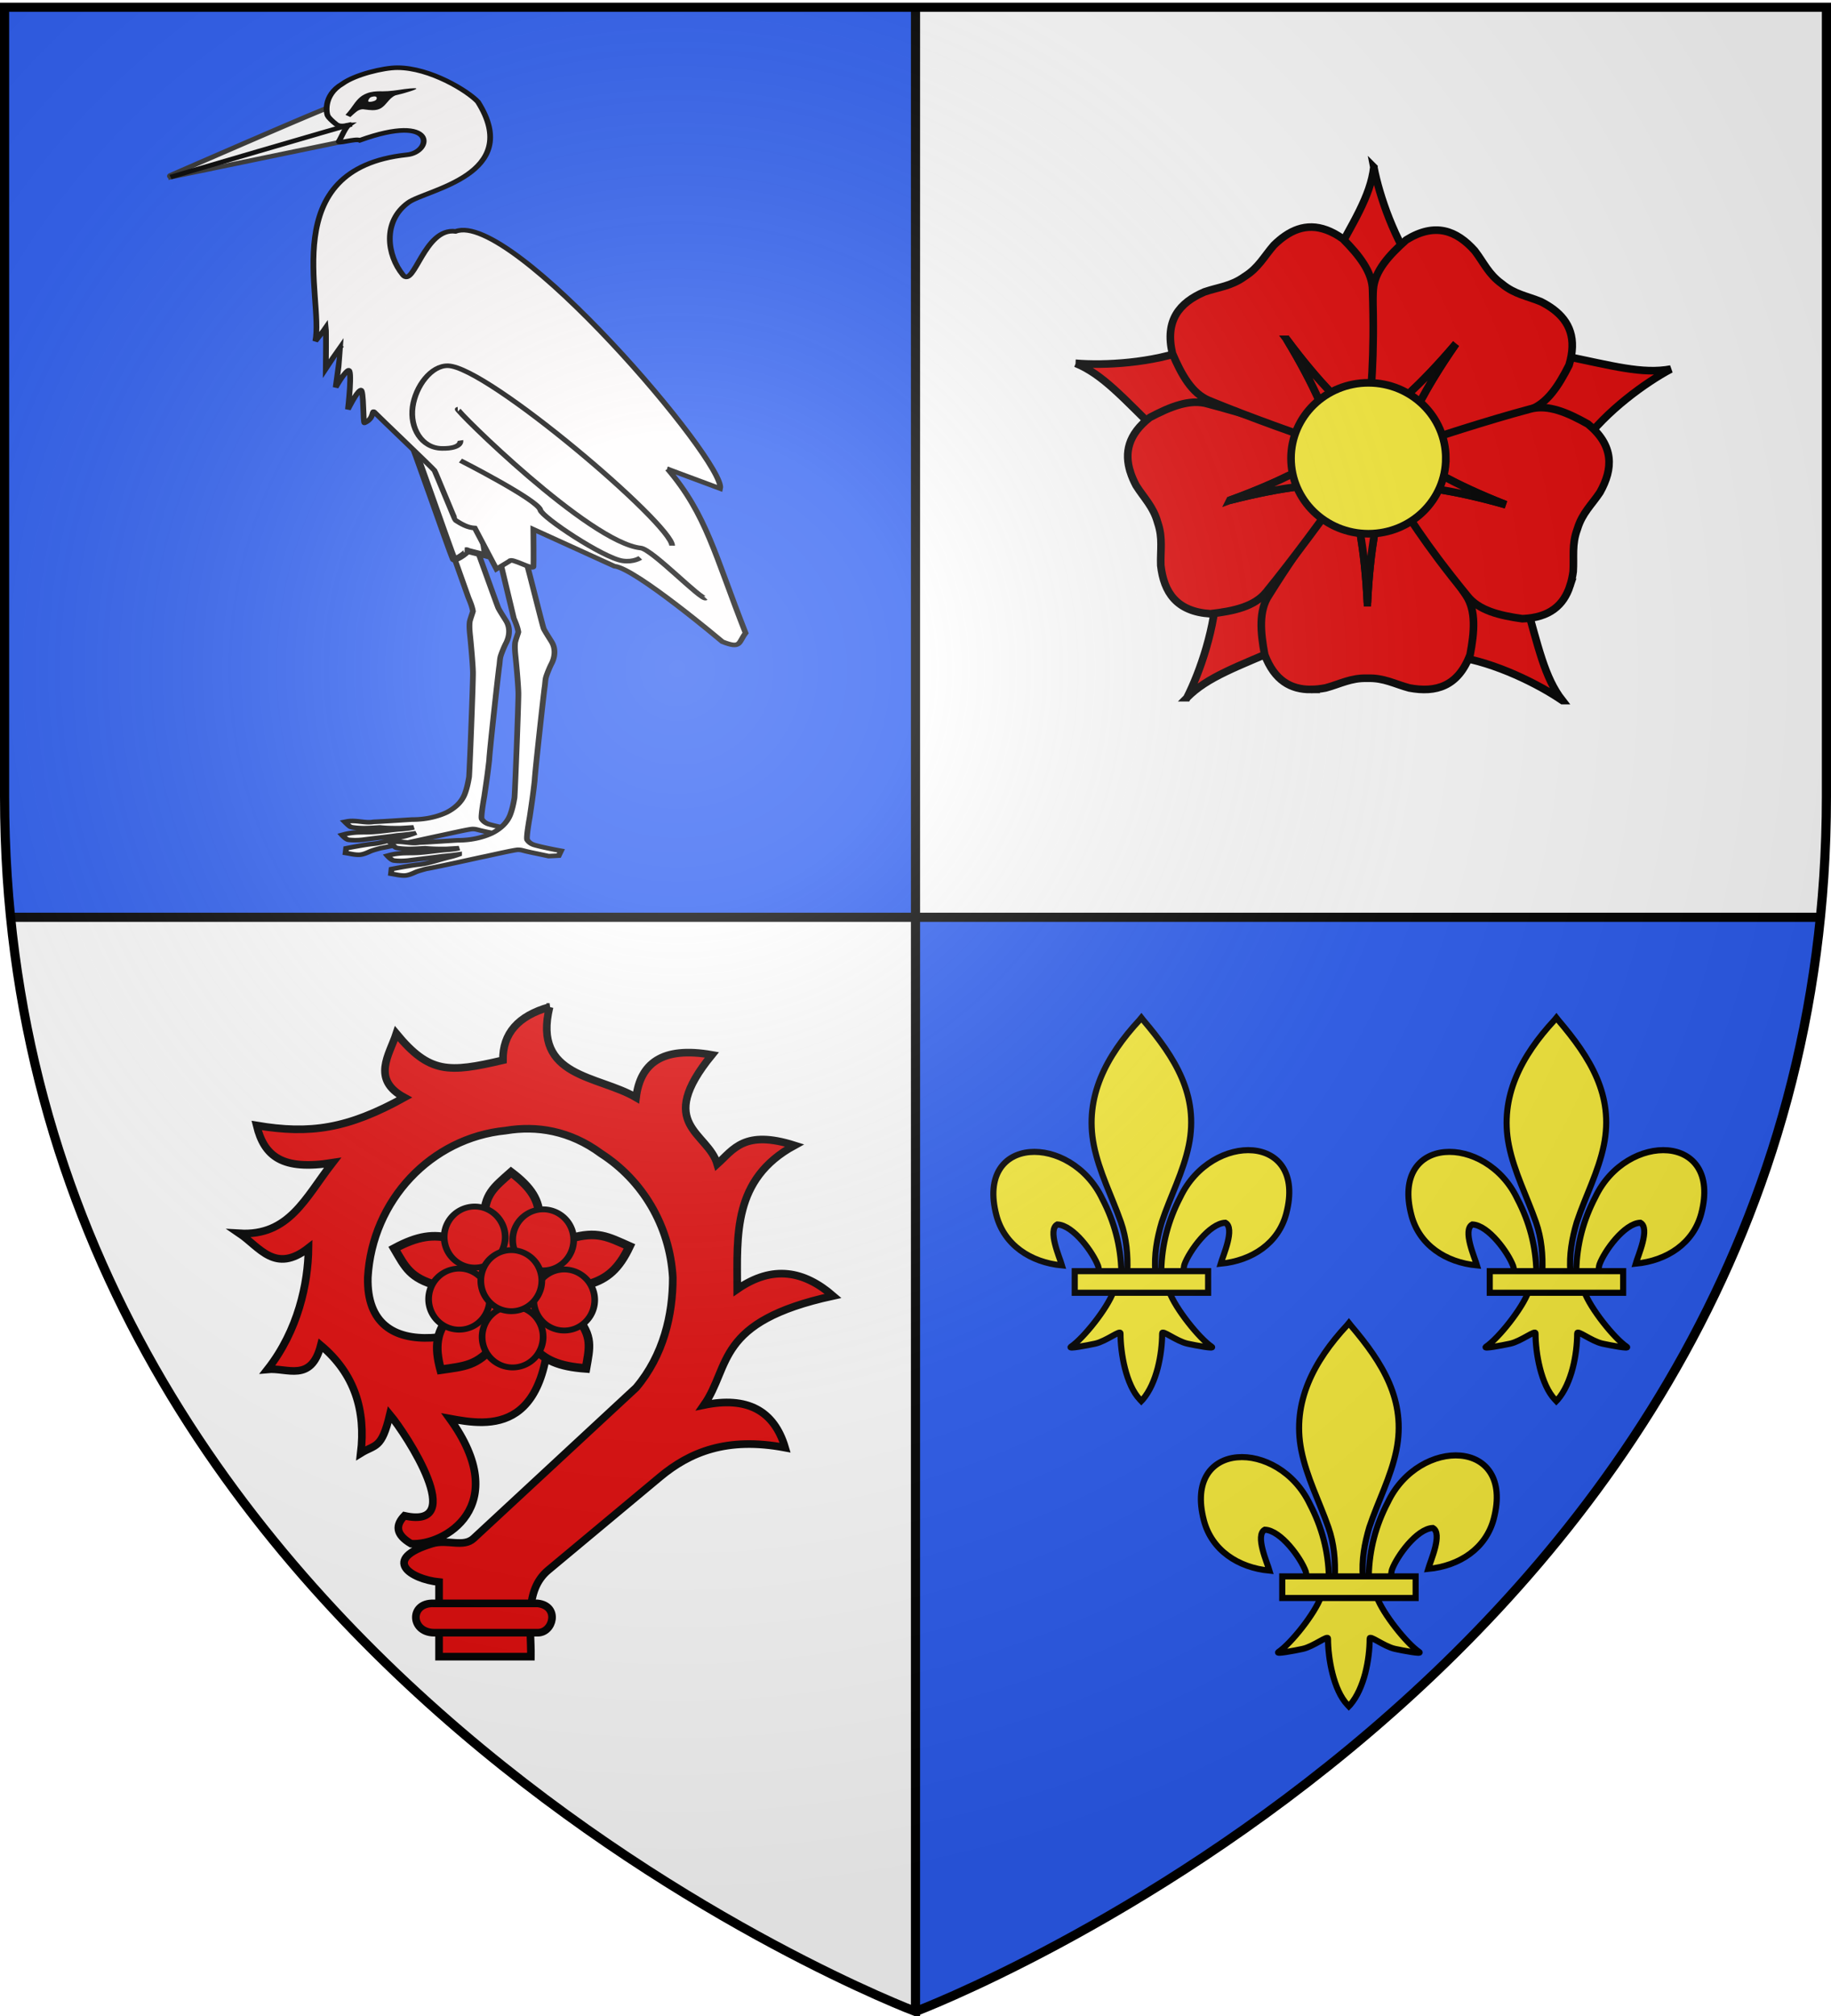
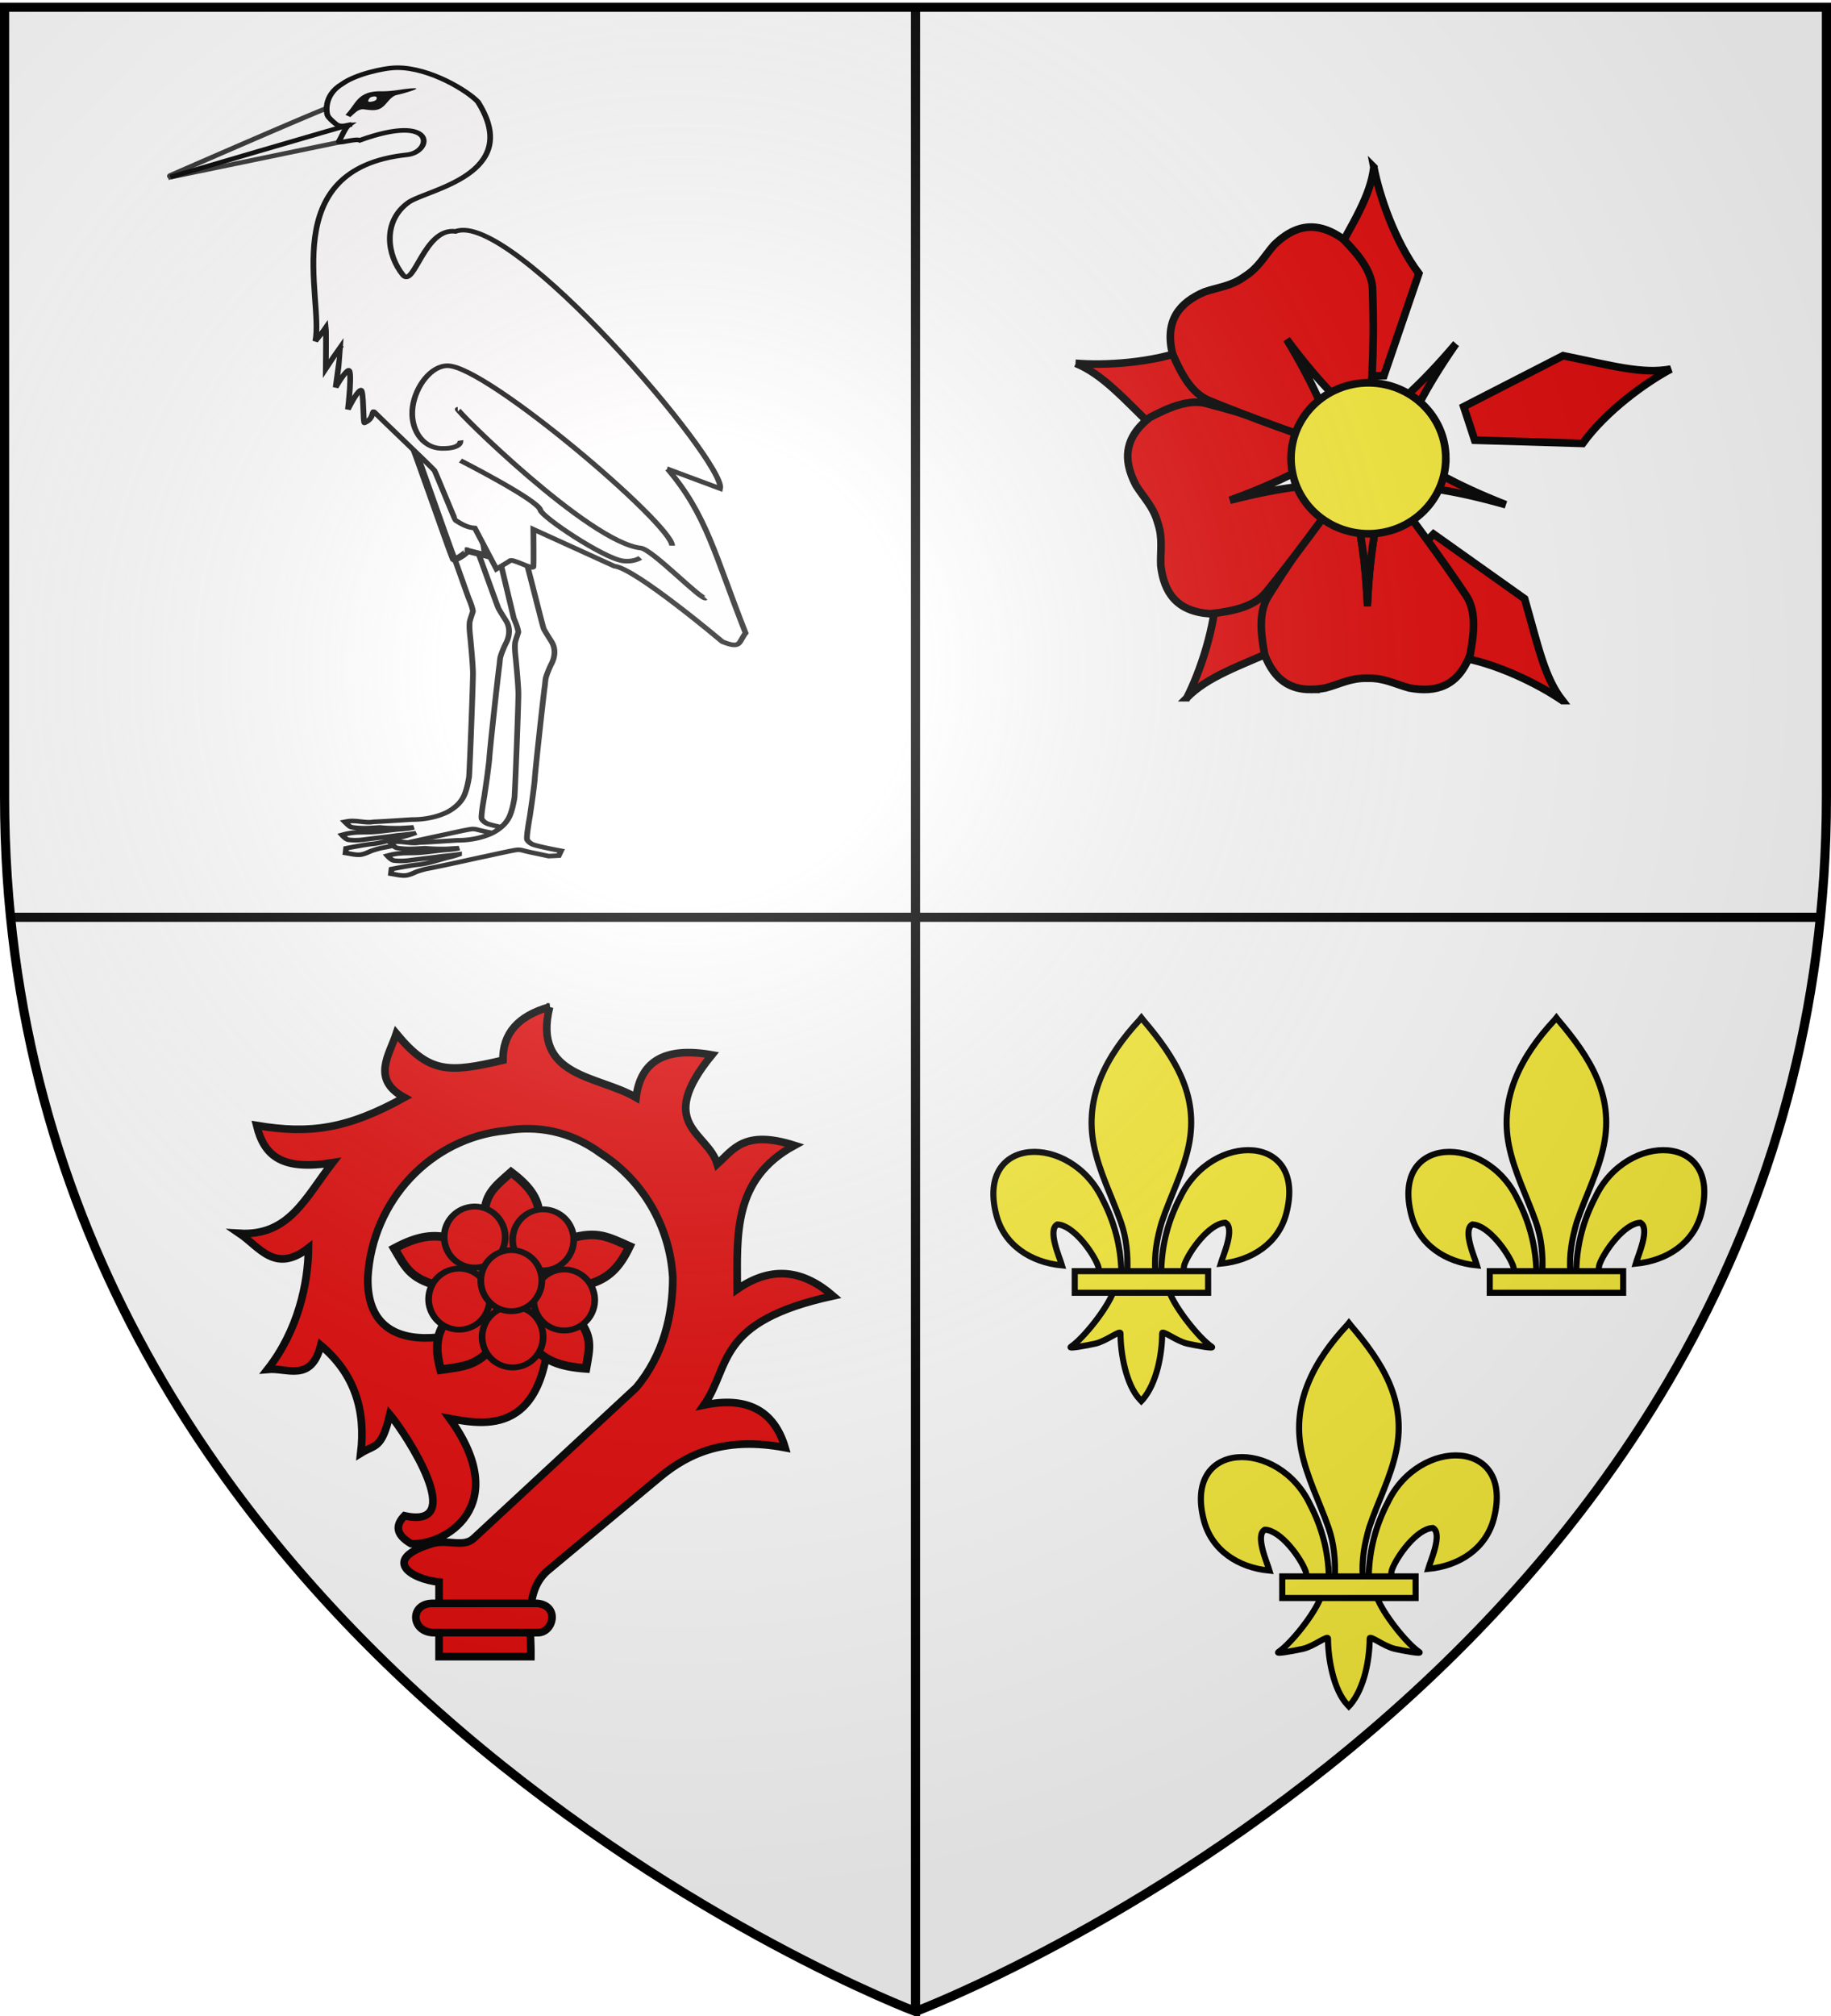
<svg xmlns="http://www.w3.org/2000/svg" xmlns:xlink="http://www.w3.org/1999/xlink" height="660.518" width="600" version="1.0">
  <defs>
    <radialGradient xlink:href="#a" id="b" gradientUnits="userSpaceOnUse" gradientTransform="matrix(1.353 0 0 1.349 -77.63 -85.747)" cx="221.445" cy="226.331" fx="221.445" fy="226.331" r="300" />
    <linearGradient id="a">
      <stop style="stop-color:white;stop-opacity:.314" offset="0" />
      <stop offset=".19" style="stop-color:white;stop-opacity:.251" />
      <stop style="stop-color:#6b6b6b;stop-opacity:.125" offset=".6" />
      <stop style="stop-color:black;stop-opacity:.125" offset="1" />
    </linearGradient>
  </defs>
  <g style="display:inline">
    <path style="fill:#fff;fill-opacity:1;fill-rule:evenodd" d="M3.437 300.958C29.031 557.478 300 659.458 300 659.458v-358.5H3.437z" transform="translate(0 -.44)" />
-     <path style="fill:#2b5df2;fill-opacity:1;fill-rule:evenodd" d="M1.5 2.688V261.25c0 13.48.669 26.567 1.938 39.281H300V2.687H1.5z" />
    <path d="M598.5 3.127v258.562c0 13.48-.669 26.567-1.938 39.282H300V3.127h298.5z" style="fill:#fff;fill-opacity:1;fill-rule:evenodd" transform="translate(0 -.44)" />
-     <path d="M596.563 300.958C570.968 557.478 300 659.458 300 659.458v-358.5h296.563z" style="fill:#2b5df2;fill-opacity:1;fill-rule:evenodd" transform="translate(0 -.44)" />
    <path d="M550.015 165.84c-8.19-4.353-21.164-13.681-28.893-24.359l-35.375 1.054-3.6 10.983 32.568 16.709c16.033-3.257 25.941-6.143 35.3-4.387zM452.696 231.95c1.741-9.11 6.823-24.26 14.743-34.797l-11.45-33.487-11.557-.197-6.349 36.05c7.845 14.356 13.528 22.97 14.613 32.43zM355.004 167.729c9.241-.783 25.201.02 37.485 4.801l29.153-20.065-2.93-11.18-36.426 3.618c-11.705 11.43-18.466 19.227-27.282 22.826zM514.49 57.244c-7.639 5.26-21.899 12.472-34.938 14.407l-15.376 31.876 8.086 8.259 29.844-21.196c4.503-15.728 6.51-25.851 12.384-33.346zM391.452 58.173c4.215 8.261 9.498 23.343 9.71 36.523l29.587 19.417 9.247-6.935-17.106-32.362c-15.003-6.523-24.777-9.838-31.438-16.643z" style="fill:#e20909;fill-opacity:1;fill-rule:evenodd;stroke:#000;stroke-width:2.5;stroke-linecap:butt;stroke-linejoin:miter;stroke-miterlimit:4;stroke-dasharray:none;stroke-opacity:1" transform="matrix(1 0 0 -1 -2.504 286.755)" />
    <path d="M432.126 60.87c-6.602-.06-11.99 2.926-15.188 11.376-1.412 7.428-2.008 14.451 1.364 19.487 12.244 19.567 18.706 26.678 26.734 37.163 2.155-11.373 4.646-20.738 5.555-39.593.908 18.855 3.4 28.22 5.555 39.593 9.083-12.303 18.318-24.53 26.74-37.163 3.372-5.036 2.769-12.059 1.357-19.487-3.937-10.4-11.187-12.522-19.941-10.877-4.787 1.29-8.252 3.324-13.591 3.176h-.234c-5.339.148-8.81-1.887-13.597-3.176-1.642-.308-3.23-.484-4.754-.498z" style="fill:#e20909;fill-opacity:1;fill-rule:evenodd;stroke:#000;stroke-width:2.5;stroke-linecap:butt;stroke-linejoin:miter;stroke-miterlimit:4;stroke-dasharray:none;stroke-opacity:1" transform="matrix(1 0 0 -1 -2.504 286.755)" />
    <path d="M450.59 89.303c-.908 18.855-3.399 28.22-5.554 39.593l-.095-.12.012.24h11.104l.026-.449c-2.141-11.225-4.593-20.592-5.492-39.264zM372.908 132.109c-2.007 6.29-.745 12.319 6.384 17.87 6.68 3.54 13.214 6.184 19.022 4.45 22.31-5.923 31.011-9.998 43.398-14.573-10.23-5.417-18.442-10.561-36.189-16.995 18.283 4.698 27.966 5.083 39.469 6.38-9.073-12.31-18.029-24.743-27.613-36.519-3.816-4.708-10.704-6.205-18.218-7.05-11.098.692-15.266 6.992-16.278 15.843-.182 4.953.74 8.865-.979 13.922l-.002.01-.066.212v.002c-1.435 5.144-4.404 7.86-7.049 12.054-.779 1.477-1.416 2.942-1.88 4.394z" style="fill:#e20909;fill-opacity:1;fill-rule:evenodd;stroke:#000;stroke-width:2.5;stroke-linecap:butt;stroke-linejoin:miter;stroke-miterlimit:4;stroke-dasharray:none;stroke-opacity:1" transform="matrix(1 0 0 -1 -2.504 286.755)" />
-     <path d="M405.523 122.86c17.747 6.435 25.96 11.58 36.189 16.996-.049.018-.094.038-.143.055l.233.06 3.278-10.61-.42-.156c-11.357-1.268-21.031-1.692-39.137-6.344zM511.559 185.399c5.27-3.977 7.721-9.627 5.106-18.276-3.408-6.749-7.216-12.68-12.96-14.617-21.633-8.048-31.09-9.747-43.845-13.165 5.223 10.33 8.957 19.273 19.73 34.774-12.213-14.394-19.896-20.3-28.537-28.001.297 15.29.43 30.611 1.454 45.76.397 6.047 5.155 11.247 10.802 16.275 9.46 5.845 16.501 3.108 22.439-3.533 3.009-3.94 4.515-7.665 8.838-10.801l.008-.008.176-.134h.002c4.141-3.373 8.134-3.876 12.714-5.772 1.49-.756 2.856-1.584 4.073-2.502z" style="fill:#e20909;fill-opacity:1;fill-rule:evenodd;stroke:#000;stroke-width:2.5;stroke-linecap:butt;stroke-linejoin:miter;stroke-miterlimit:4;stroke-dasharray:none;stroke-opacity:1" transform="matrix(1 0 0 -1 -2.504 286.755)" />
    <path d="M479.59 174.115c-10.773-15.501-14.507-24.444-19.73-34.774.05.014.098.024.148.038l-.156-.183-8.802 6.769.253.37c8.54 7.594 16.192 13.526 28.287 27.78zM423.597 209.477c5.447 3.733 11.583 4.26 18.951-.968 5.316-5.378 9.728-10.874 9.74-16.934.751-23.07-.645-32.577-1.459-45.757-8.133 8.237-15.424 14.62-26.696 29.762 9.763-16.156 12.92-25.318 17.475-35.96-14.402 5.144-28.887 10.14-42.923 15.928-5.608 2.299-9.025 8.464-11.997 15.416-2.534 10.828 2.3 16.633 10.483 20.151 4.692 1.6 8.703 1.845 13.052 4.946l.009.006.183.123.001.002c4.514 2.855 6.26 6.48 9.514 10.22 1.19 1.172 2.41 2.204 3.667 3.065z" style="fill:#e20909;fill-opacity:1;fill-rule:evenodd;stroke:#000;stroke-width:2.5;stroke-linecap:butt;stroke-linejoin:miter;stroke-miterlimit:4;stroke-dasharray:none;stroke-opacity:1" transform="matrix(1 0 0 -1 -2.504 286.755)" />
-     <path d="M424.133 175.58c11.272-15.142 18.563-21.525 26.696-29.762.003.052.009.101.012.153l.123-.206-9.216-6.194-.27.358c-4.485 10.51-7.676 19.652-17.345 35.651zM516.969 94.802c-2.057-6.275-6.61-10.422-15.639-10.748-7.489 1.04-14.333 2.723-18.025 7.53-14.618 17.864-19.286 26.262-26.649 37.223 11.464-1.598 21.134-2.236 39.288-7.411-17.572 6.896-25.647 12.254-35.732 17.937 14.563 4.667 29.103 9.502 43.767 13.437 5.85 1.582 12.311-1.237 18.896-4.952 8.593-7.059 8.282-14.607 3.921-22.374-2.753-4.122-5.79-6.754-7.359-11.86l-.004-.01-.07-.209v-.002c-1.85-5.01-1.034-8.95-1.345-13.898-.233-1.654-.574-3.215-1.049-4.663z" style="fill:#e20909;fill-opacity:1;fill-rule:evenodd;stroke:#000;stroke-width:2.5;stroke-linecap:butt;stroke-linejoin:miter;stroke-miterlimit:4;stroke-dasharray:none;stroke-opacity:1" transform="matrix(1 0 0 -1 -2.504 286.755)" />
    <g style="fill:#e20909;fill-opacity:1;stroke-width:12.376;stroke-miterlimit:4;stroke-dasharray:none">
      <path d="M469.438 156.219c-4.498 93.339-16.83 139.7-27.5 196-.156-.203-.314-.391-.47-.594l.063 1.188H496.5l.125-2.22c-10.599-55.567-22.733-101.94-27.188-194.374z" style="fill:#e20909;fill-opacity:1;fill-rule:evenodd;stroke:#000;stroke-width:12.376;stroke-linecap:butt;stroke-linejoin:miter;stroke-miterlimit:4;stroke-dasharray:none;stroke-opacity:1" transform="scale(.202 -.202) rotate(71.331 2135.247 1043.632)" />
    </g>
    <path style="fill:#fcef3c;fill-opacity:1;fill-rule:evenodd;stroke:#000;stroke-width:2.5;stroke-miterlimit:4;stroke-dasharray:none;stroke-opacity:1" d="M476.28 136.613c.003 13.653-11.352 24.723-25.361 24.723-14.01 0-25.365-11.07-25.361-24.723-.004-13.653 11.352-24.723 25.36-24.723 14.01 0 25.365 11.07 25.361 24.723z" transform="matrix(1 0 0 -1 -2.504 286.755)" />
  </g>
  <g style="display:inline" transform="translate(0 -.44)">
    <path style="opacity:1;fill:#000;fill-opacity:1;stroke:none;stroke-width:3;stroke-miterlimit:4;stroke-dasharray:none;stroke-opacity:1" d="M3.349 299.458h592.626v3H3.349z" />
    <path style="opacity:1;fill:#000;fill-opacity:1;stroke:none;stroke-width:3;stroke-miterlimit:4;stroke-dasharray:none;stroke-opacity:1" d="M298.5 2.807h3v656.65h-3z" />
    <use transform="translate(-602.582 14.896)" width="744.094" height="1052.362" xlink:href="#g7489" />
    <use transform="translate(-703.296 -287.961)" width="744.094" height="1052.362" xlink:href="#g7489" />
    <use transform="translate(-1229.01 -253.675)" width="744.094" height="1052.362" xlink:href="#g7489" />
    <use transform="translate(-911.867 -239.39)" width="744.094" height="1052.362" xlink:href="#g7489" />
    <path transform="translate(0 .44)" d="M180.094 329.906c-10.355 2.89-15.395 8.732-15.281 17.438-17.808 4.172-24.06 4.432-34.938-8.719-2.261 6.924-8.343 15 2.625 20.938-18.588 10.278-30.837 12.104-48.406 9.156 2.5 10.176 8.424 14.831 24.875 12.219-8.933 11.524-14.273 24.1-30.531 23.125 6.603 4.47 11.7 13.37 22.656 4.78-.125 11.662-3.412 27.024-13.406 39.782 6.364-.606 14.27 4.452 17.437-7.875 11.112 9.322 14.767 21.372 13.094 35.344 4.815-2.982 6.824-1.24 9.531-12.656 5.528 6.616 25.799 37.836 4.781 33.156-2.93 3.053-3.006 6.103 2.188 9.156 10.659.748 33.507-12.173 12.656-41 12.787 2.354 34.527 6.043 32.719-41.063-23.312 15.434-60.273 25.201-59.563-5.156 1.431-25.32 20.739-45.73 45.156-48.125.063-.006.126-.025.188-.031 9.877-1.626 20.792-.055 31.094 7.563.03.022.063.04.094.062 13.324 8.592 22.44 23.444 23.406 40.531.035 12.146-3.037 25.486-12.031 36.125L155.218 504c-3.369 3.126-8.613.208-13.53 1.688-17.055 5.13-7.137 11.683 2.187 12.625v24.437h30.094c.126-9.894-2.292-21.694 5.687-28.344l36.625-30.531c9.734-8.111 21.893-13.195 41-9.594-3.623-12.23-12.502-16.86-26.594-13.969 8.863-12.67 3.566-27.348 42.313-35.75-9.41-8.132-19.674-10.311-31.406-2.187-.023-17.794-1.51-36.092 18.75-47.125-16.491-5.217-19.96 1.318-25.313 6.125-3.052-10.51-20.56-12.778-1.75-35.781-16.468-2.9-23.474 2.93-24.844 13.969-12.381-7.3-34.005-6.436-28.343-29.657z" style="fill:#e20909;fill-opacity:1;stroke:#000;stroke-width:2.5;stroke-miterlimit:4;stroke-dasharray:none;stroke-opacity:1" />
    <path d="M142.135 525.743h34.022c7.399.817 5.162 9.71 0 9.596h-34.022c-7.624-.145-8.017-9.886 0-9.596z" style="fill:#e20909;fill-opacity:1;stroke:#000;stroke-width:2.5;stroke-miterlimit:4;stroke-opacity:1" />
    <path style="fill:#e20909;fill-opacity:1;stroke:#000;stroke-width:2.814;stroke-miterlimit:4;stroke-dasharray:none;stroke-opacity:1" d="M797.878 414.138c-4.568-6.098-9.192-11.145-9.212-20.178-.018-8.214 3.179-10.475 8.801-15.472 6.825 5.145 9.2 9.316 9.284 14.864.132 8.862-4.5 14.737-8.873 20.786zM797.878 414.138c-8.002 1.938-14.885 4.248-24.654 1.474-8.883-2.524-10.338-5.898-14.001-12.148 7.669-4.121 12.91-4.82 18.932-3.176 9.619 2.628 14.537 8.32 19.723 13.85zM797.878 414.138c-.378 7.295-.008 13.77-6.026 21.088-5.472 6.655-9.568 6.83-17.455 7.965-2.084-7.692-1.22-12.296 2.418-16.827 5.813-7.238 13.484-9.595 21.063-12.226zM797.878 414.138c7.767 2.57 14.88 4.262 20.929 11.56 5.501 6.636 4.425 10.118 3.214 17.069-8.958-.633-13.666-2.778-17.438-7.223-6.026-7.102-6.203-14.25-6.705-21.406zM797.878 414.138c5.178-5.707 9.204-11.137 18.96-13.945 8.872-2.553 12.303-.577 19.441 2.585-3.452 7.302-7.225 10.579-13.195 12.362-9.537 2.85-17.317.789-25.206-1.002z" transform="translate(-630 6)" />
    <path style="fill:#e20909;fill-opacity:1;stroke:#000;stroke-width:2.5;stroke-miterlimit:4;stroke-dasharray:none;stroke-opacity:1;display:inline" d="M812.267 421.347a11.436 13.07 0 1 1-22.872 0 11.436 13.07 0 1 1 22.872 0z" transform="matrix(.874 0 0 .765 -515.041 104.013)" />
    <path transform="matrix(.874 0 0 .765 -531.946 116.115)" d="M812.267 421.347a11.436 13.07 0 1 1-22.872 0 11.436 13.07 0 1 1 22.872 0z" style="fill:#e20909;fill-opacity:1;stroke:#000;stroke-width:2.5;stroke-miterlimit:4;stroke-dasharray:none;stroke-opacity:1;display:inline" />
    <path style="fill:#e20909;fill-opacity:1;stroke:#000;stroke-width:2.5;stroke-miterlimit:4;stroke-dasharray:none;stroke-opacity:1;display:inline" d="M812.267 421.347a11.436 13.07 0 1 1-22.872 0 11.436 13.07 0 1 1 22.872 0z" transform="matrix(.874 0 0 .765 -521.932 84.317)" />
    <path transform="matrix(.874 0 0 .765 -544.376 83.4)" d="M812.267 421.347a11.436 13.07 0 1 1-22.872 0 11.436 13.07 0 1 1 22.872 0z" style="fill:#e20909;fill-opacity:1;stroke:#000;stroke-width:2.5;stroke-miterlimit:4;stroke-dasharray:none;stroke-opacity:1;display:inline" />
    <path style="fill:#e20909;fill-opacity:1;stroke:#000;stroke-width:2.5;stroke-miterlimit:4;stroke-dasharray:none;stroke-opacity:1;display:inline" d="M812.267 421.347a11.436 13.07 0 1 1-22.872 0 11.436 13.07 0 1 1 22.872 0z" transform="matrix(.874 0 0 .765 -549.478 103.73)" />
    <path transform="matrix(.874 0 0 .765 -532.373 97.68)" d="M812.267 421.347a11.436 13.07 0 1 1-22.872 0 11.436 13.07 0 1 1 22.872 0z" style="fill:#e20909;fill-opacity:1;stroke:#000;stroke-width:2.5;stroke-miterlimit:4;stroke-dasharray:none;stroke-opacity:1;display:inline" />
    <g style="display:inline">
      <path style="fill:#fcef3c;fill-opacity:1;fill-rule:evenodd;stroke:#000;stroke-width:2;stroke-linecap:butt;stroke-linejoin:miter;stroke-miterlimit:4;stroke-dasharray:none;stroke-opacity:1;display:inline" d="M456.534 216.607c.196-8.52 2.303-16.437 6.227-23.94 10.273-21.613 41.652-21.097 34.735 5.336-2.55 9.74-11.208 15.465-21.494 16.447.742-2.566 4.826-11.64 1.53-13.414-5.272.199-11.818 9.309-13.392 13.653-.227.624-.164 1.345-.417 1.958" transform="translate(-8 300)" />
      <path style="fill:#fcef3c;fill-opacity:1;fill-rule:evenodd;stroke:#000;stroke-width:2;stroke-linecap:butt;stroke-linejoin:miter;stroke-miterlimit:4;stroke-dasharray:none;stroke-opacity:1" d="M443.466 217.17c-.196-8.52-2.303-16.437-6.227-23.94-10.274-21.613-41.652-21.097-34.735 5.336 2.549 9.74 11.208 15.466 21.494 16.447-.742-2.566-4.826-11.64-1.53-13.414 5.272.199 11.818 9.31 13.392 13.654.227.623.164 1.344.417 1.958" transform="translate(-8 300)" />
      <path style="fill:#fcef3c;fill-opacity:1;fill-rule:nonzero;stroke:#000;stroke-width:2;stroke-linecap:butt;stroke-linejoin:miter;stroke-miterlimit:4;stroke-dasharray:none;stroke-opacity:1" d="M449.393 134.635c-10.824 11.667-18.09 25.157-14.958 40.98 1.729 8.728 5.919 16.813 8.873 25.222 1.848 5.276 2.32 10.787 2.101 16.332h9.183c-.44-5.586.523-11 2.101-16.332 2.815-8.461 7.099-16.487 8.873-25.223 3.318-16.332-4.47-28.649-14.91-40.927l-.638-.814-.625.762z" transform="translate(-8 300)" />
      <path style="fill:#fcef3c;fill-opacity:1;fill-rule:evenodd;stroke:#000;stroke-width:2;stroke-linecap:butt;stroke-linejoin:miter;stroke-miterlimit:4;stroke-dasharray:none;stroke-opacity:1" d="M440.829 223.636c-1.92 5.38-9.747 15.234-13.905 18.043-1.078.728 5.155-.42 7.945-1.031 3.66-.803 8.418-4.703 8.306-3.326-.01 6.303 1.762 16.82 6.381 21.652l.438.466.451-.466c4.617-5.386 6.358-14.856 6.381-21.652-.111-1.377 4.646 2.523 8.306 3.326 2.79.611 9.023 1.76 7.945 1.03-4.157-2.808-11.98-12.661-13.9-18.042h-18.348z" transform="translate(-8 300)" />
      <path style="fill:#fcef3c;fill-opacity:1;stroke:#000;stroke-width:2;stroke-miterlimit:4;stroke-dasharray:none;stroke-opacity:1" d="M428.18 216.896h43.71v7.082h-43.71z" transform="translate(-8 300)" />
      <path style="fill:#fcef3c;fill-opacity:1;fill-rule:evenodd;stroke:#000;stroke-width:2;stroke-linecap:butt;stroke-linejoin:miter;stroke-miterlimit:4;stroke-dasharray:none;stroke-opacity:1;display:inline" d="M456.534 216.607c.196-8.52 2.303-16.437 6.227-23.94 10.273-21.613 41.652-21.097 34.735 5.336-2.55 9.74-11.208 15.465-21.494 16.447.742-2.566 4.826-11.64 1.53-13.414-5.272.199-11.818 9.309-13.392 13.653-.227.624-.164 1.345-.417 1.958" transform="translate(60 200)" />
      <path style="fill:#fcef3c;fill-opacity:1;fill-rule:evenodd;stroke:#000;stroke-width:2;stroke-linecap:butt;stroke-linejoin:miter;stroke-miterlimit:4;stroke-dasharray:none;stroke-opacity:1" d="M443.466 217.17c-.196-8.52-2.303-16.437-6.227-23.94-10.274-21.613-41.652-21.097-34.735 5.336 2.549 9.74 11.208 15.466 21.494 16.447-.742-2.566-4.826-11.64-1.53-13.414 5.272.199 11.818 9.31 13.392 13.654.227.623.164 1.344.417 1.958" transform="translate(60 200)" />
      <path style="fill:#fcef3c;fill-opacity:1;fill-rule:nonzero;stroke:#000;stroke-width:2;stroke-linecap:butt;stroke-linejoin:miter;stroke-miterlimit:4;stroke-dasharray:none;stroke-opacity:1" d="M449.393 134.635c-10.824 11.667-18.09 25.157-14.958 40.98 1.729 8.728 5.919 16.813 8.873 25.222 1.848 5.276 2.32 10.787 2.101 16.332h9.183c-.44-5.586.523-11 2.101-16.332 2.815-8.461 7.099-16.487 8.873-25.223 3.318-16.332-4.47-28.649-14.91-40.927l-.638-.814-.625.762z" transform="translate(60 200)" />
-       <path style="fill:#fcef3c;fill-opacity:1;fill-rule:evenodd;stroke:#000;stroke-width:2;stroke-linecap:butt;stroke-linejoin:miter;stroke-miterlimit:4;stroke-dasharray:none;stroke-opacity:1" d="M440.829 223.636c-1.92 5.38-9.747 15.234-13.905 18.043-1.078.728 5.155-.42 7.945-1.031 3.66-.803 8.418-4.703 8.306-3.326-.01 6.303 1.762 16.82 6.381 21.652l.438.466.451-.466c4.617-5.386 6.358-14.856 6.381-21.652-.111-1.377 4.646 2.523 8.306 3.326 2.79.611 9.023 1.76 7.945 1.03-4.157-2.808-11.98-12.661-13.9-18.042h-18.348z" transform="translate(60 200)" />
      <path style="fill:#fcef3c;fill-opacity:1;stroke:#000;stroke-width:2;stroke-miterlimit:4;stroke-dasharray:none;stroke-opacity:1" d="M428.18 216.896h43.71v7.082h-43.71z" transform="translate(60 200)" />
      <path d="M456.534 216.607c.196-8.52 2.303-16.437 6.227-23.94 10.273-21.613 41.652-21.097 34.735 5.336-2.55 9.74-11.208 15.465-21.494 16.447.742-2.566 4.826-11.64 1.53-13.414-5.272.199-11.818 9.309-13.392 13.653-.227.624-.164 1.345-.417 1.958" style="fill:#fcef3c;fill-opacity:1;fill-rule:evenodd;stroke:#000;stroke-width:2;stroke-linecap:butt;stroke-linejoin:miter;stroke-miterlimit:4;stroke-dasharray:none;stroke-opacity:1;display:inline" transform="translate(-76 200)" />
      <path d="M443.466 217.17c-.196-8.52-2.303-16.437-6.227-23.94-10.274-21.613-41.652-21.097-34.735 5.336 2.549 9.74 11.208 15.466 21.494 16.447-.742-2.566-4.826-11.64-1.53-13.414 5.272.199 11.818 9.31 13.392 13.654.227.623.164 1.344.417 1.958" style="fill:#fcef3c;fill-opacity:1;fill-rule:evenodd;stroke:#000;stroke-width:2;stroke-linecap:butt;stroke-linejoin:miter;stroke-miterlimit:4;stroke-dasharray:none;stroke-opacity:1" transform="translate(-76 200)" />
      <path d="M449.393 134.635c-10.824 11.667-18.09 25.157-14.958 40.98 1.729 8.728 5.919 16.813 8.873 25.222 1.848 5.276 2.32 10.787 2.101 16.332h9.183c-.44-5.586.523-11 2.101-16.332 2.815-8.461 7.099-16.487 8.873-25.223 3.318-16.332-4.47-28.649-14.91-40.927l-.638-.814-.625.762z" style="fill:#fcef3c;fill-opacity:1;fill-rule:nonzero;stroke:#000;stroke-width:2;stroke-linecap:butt;stroke-linejoin:miter;stroke-miterlimit:4;stroke-dasharray:none;stroke-opacity:1" transform="translate(-76 200)" />
      <path d="M440.829 223.636c-1.92 5.38-9.747 15.234-13.905 18.043-1.078.728 5.155-.42 7.945-1.031 3.66-.803 8.418-4.703 8.306-3.326-.01 6.303 1.762 16.82 6.381 21.652l.438.466.451-.466c4.617-5.386 6.358-14.856 6.381-21.652-.111-1.377 4.646 2.523 8.306 3.326 2.79.611 9.023 1.76 7.945 1.03-4.157-2.808-11.98-12.661-13.9-18.042h-18.348z" style="fill:#fcef3c;fill-opacity:1;fill-rule:evenodd;stroke:#000;stroke-width:2;stroke-linecap:butt;stroke-linejoin:miter;stroke-miterlimit:4;stroke-dasharray:none;stroke-opacity:1" transform="translate(-76 200)" />
      <path style="fill:#fcef3c;fill-opacity:1;stroke:#000;stroke-width:2;stroke-miterlimit:4;stroke-dasharray:none;stroke-opacity:1" d="M428.18 216.896h43.71v7.082h-43.71z" transform="translate(-76 200)" />
    </g>
    <g style="display:inline">
      <path style="fill:#fff;stroke:#000;stroke-width:1.5;stroke-miterlimit:4;stroke-dasharray:none;stroke-opacity:1" d="M135.998 177.126c.317.753 6.284 21.736 6.588 22.51.338.915 1.83 3.765 2.095 4.34.957 1.982.954 4.534-.01 6.995-.57 1.329-1.262 3.528-1.485 4.477-.222.949-.22 2.168-.355 3.22-.238 1.852-2.628 28.911-2.624 30.605-.346 4.044-.831 8.113-1.3 12.049 0 0-.991 6.795-.665 7.445.116.233.611 1.236 1.884 1.707 2.283.845 6.994 1.907 6.994 1.907l-.602 1.576s-.754.048-1.027.068c-.516.036-1.61.091-1.61.091l-.032-.006s-2.227-.597-3.17-.84c-1.214-.311-2.471-.634-3.686-1.051a3.73 3.73 0 0 0-1.165-.175c-.902 0-6.963 1.754-8.883 2.24-1.837.466-12.007 3.33-15.199 4.017 0 0-2.042.662-2.805 1.09-.776.439-1.578.89-2.509 1.058-.184.02-.35.03-.52.03-.771 0-1.52-.178-2.246-.348-.28-.065-1.126-.242-1.126-.242l.143-1.53s4.846-1.199 6.986-1.456c1.849-.23 3.64-.87 5.374-1.491.937-.336 1.906-.684 2.88-.965.86-.252 1.682-.563 2.46-.929a63.8 63.8 0 0 1-4.402.62c-1.59.315-7.525 1.17-8.855 1.411-.756.101-1.437.15-2.094.15-.6 0-1.18-.043-1.724-.127-.679-.105-1.724-1.585-1.724-1.585l.414-.142c1.026-.35 2.135-.574 3.409-.681.608-.051 2.48-.072 2.583-.072 1.882 0 3.783-.286 5.623-.56.9-.134 1.832-.274 2.754-.38 0 0 2.898-.192 4.018-.652-.276.03-3.292.267-3.602.267-1.72 0-3.5 0-5.248-.245-.343.023-.69.05-1.036.076-1.032.08-2.1.162-3.157.162-1.32 0-3.174-.199-3.556-.465-.383-.266-1.437-1.599-1.437-1.599l.51-.126c.45-.113.925-.167 1.454-.167.735 0 1.477.106 2.192.21.71.1 1.433.205 2.133.205.447 0 .849-.041 1.229-.127l.027-.007.027-.001c3.032-.15 9.69-.748 10.145-.748 3.267 0 6.368-.807 8.968-2.334 2.137-1.358 3.895-3.337 4.717-5.911.586-1.864.9-3.812 1.153-5.644.12-.879 1.077-31.251 1.032-34.313-.043-3.061-.627-10.537-.73-11.755-.128-1.546-.262-3.148-.131-4.741.067-.707.766-3.03.85-3.538-.196-1.538-.701-3.048-1.19-4.51l-5.82-20.447 7.083 1.384z" transform="matrix(1.25 0 0 1 -14.933 0)" />
      <path d="m139.373 182.448-1.71-13.004-18.244-25.353c.582.888 10.304 36.124 11.476 39.532.29.765 4.957-3.283 3.11-2.867l5.368 1.692z" style="fill:#fff;stroke:#000;stroke-width:2;stroke-miterlimit:4;stroke-dasharray:none;stroke-opacity:1" transform="matrix(1.25 0 0 1 -14.933 0)" />
      <path d="M56.807 58.428a.291.291 0 0 1-.16-.547c1.595-.87 39.082-21.346 42.36-22.651a.29.29 0 0 1 .087-.02c.1-.007-1.169.272-1.109.359.912 1.308 3.311 2.41 4.669 3.318.959.631 1.845 1.747 1.172 2.814-.805 1.515-1.224 3.096-1.234 4.683a.29.29 0 0 1-.221.28c-1.774.442-45.074 11.641-45.511 11.755a.246.246 0 0 1-.053.009z" style="fill:#fff;stroke:#313131;stroke-width:1.5;stroke-miterlimit:4;stroke-dasharray:none" transform="matrix(1.25 0 0 1 -14.933 0)" />
      <path d="M149.752 183.93c.318.753 4.437 21.736 4.74 22.51.339.915 1.83 3.765 2.096 4.34.957 1.982.954 4.534-.01 6.995-.57 1.329-1.262 3.528-1.485 4.477-.222.949-.22 2.168-.355 3.22-.238 1.852-2.628 28.911-2.624 30.605-.346 4.044-.831 8.113-1.3 12.049 0 0-.991 6.795-.665 7.445.116.233.611 1.236 1.884 1.707 2.283.845 6.994 1.907 6.994 1.907l-.602 1.576s-.754.048-1.027.068c-.516.036-1.61.091-1.61.091l-.032-.006s-2.227-.597-3.17-.84c-1.214-.311-2.471-.634-3.686-1.051a3.73 3.73 0 0 0-1.165-.175c-.902 0-6.963 1.754-8.883 2.24-1.837.466-12.007 3.33-15.199 4.017 0 0-2.042.662-2.805 1.09-.776.439-1.578.89-2.509 1.058-.184.02-.35.03-.52.03-.771 0-1.52-.178-2.246-.348a92.836 92.836 0 0 0-1.126-.242l.143-1.53s4.846-1.199 6.986-1.456c1.849-.23 3.64-.87 5.374-1.491.937-.336 1.906-.684 2.88-.965.86-.252 1.682-.563 2.46-.929a63.8 63.8 0 0 1-4.402.62c-1.59.315-7.525 1.17-8.855 1.411-.756.101-1.437.15-2.094.15-.6 0-1.18-.043-1.724-.127-.679-.105-1.724-1.585-1.724-1.585l.414-.142c1.026-.35 2.135-.574 3.409-.681.608-.052 2.48-.072 2.583-.072 1.882 0 3.783-.286 5.623-.56.9-.134 1.832-.274 2.754-.38 0 0 2.898-.192 4.018-.652-.276.03-3.292.267-3.602.267-1.72 0-3.5 0-5.248-.245-.343.023-.69.05-1.036.076-1.032.08-2.1.162-3.157.162-1.32 0-3.174-.199-3.556-.465-.383-.266-1.437-1.599-1.437-1.599l.51-.126c.45-.113.925-.167 1.454-.167.735 0 1.477.106 2.192.21.71.1 1.433.205 2.133.205.447 0 .849-.041 1.229-.127l.027-.007h.027c3.032-.15 9.69-.75 10.145-.75 3.267 0 6.368-.806 8.968-2.333 2.137-1.358 3.895-3.337 4.717-5.911.586-1.864.9-3.812 1.153-5.644.12-.879 1.076-31.251 1.032-34.313-.043-3.061-.627-10.537-.73-11.755-.128-1.546-.262-3.148-.131-4.741.067-.707.766-3.03.85-3.538-.196-1.538-.701-3.048-1.19-4.51l-3.972-20.757 7.082 1.694z" style="fill:#fff;stroke:#000;stroke-width:1.5;stroke-miterlimit:4;stroke-dasharray:none;stroke-opacity:1" transform="matrix(1.25 0 0 1 -14.933 0)" />
      <path d="M186.967 154.097c10.213 14.924 12.405 28.29 20.434 53.734-1.908 3.1-1.102 5.307-6.082 2.846 0 0-22.897-24.143-28.32-24.75l-21.218-12.07c.015.857.073 11.5.01 12.237-.038 1.245-5.876-3.031-6.215-1.86l-3.491 2.641-5.666-13.435c-2.006-.142-3.554-1.351-5.048-2.52-.158-.125-5.328-16.029-5.53-16.342-.638-.996-14.697-17.734-15.603-18.934-1-1.41.073 1.794-2.7 3.324-.474.767-.157-11.322-1.057-10.712-1.173.794-3.32 6.301-3.32 6.301s1.321-13.993.012-12.733c-1.388 1.334-3.23 5.531-3.23 5.531s1.508-13.672 1.5-13.778c-.34.555-4.078 7.637-4.078 7.637s.114-12.157-.005-13.406c-.376.699-2.749 4.395-2.749 4.395 2.3-14.01-10.527-56.469 23.97-61.043 6.747-.764 8.038-13.951-12.312-4.756-1.047-.69-5.968 1.316-5.492.33.674-1.297 1.641-4.53 2.704-5.45-.03 0-2.171 1.032-3.381-.122-1.122-1.068-2.057-2.31-2.173-2.661-.38-.55-1.453-6.784 3.787-10.614 3.284-2.991 10.731-5.266 14.395-5.266 8.603 0 18.516 7.636 21.136 11.194 12.092 23.953-13.627 28.77-18.258 32.98-6.844 6.22-5.602 17.259-1.402 23.735 2.895 4.466 5.581-15.669 13.805-14.283 14.712-6.989 70.952 75.927 69.345 84.255l-13.768-6.405z" style="fill:#fffdfd;stroke:#010101;stroke-width:1.5;stroke-miterlimit:4;stroke-dasharray:none" transform="matrix(1.25 0 0 1 -14.933 0)" />
      <path d="M56.644 58.445s45.92-16.882 47.508-17.287" style="fill:#fff;stroke:#000;stroke-width:1.5;stroke-miterlimit:4;stroke-dasharray:none;stroke-opacity:1" transform="matrix(1.25 0 0 1 -14.933 0)" />
      <path d="M121.086 29.458c-.183-.336-3.197.18-3.197.18-1.875.363-3.773.723-5.65.722-.203 0-.406-.004-.607-.013h-.035c-.967.012-2.294.078-3.497.68-1.896.88-2.839 2.601-3.778 4.236-.367.644-.74 1.293-1.14 1.864l-.14.199-.532.754 1.277.714s1.382-1.61 1.82-1.966c.44-.354.888-.574 1.475-.604.19.029.39.062.596.096.613.1 1.274.215 1.945.216.855.004 1.615-.206 2.227-.675.704-.56 1.174-1.266 1.645-1.949.637-.938 1.236-1.78 2.152-2.245.52-.172 1.058-.33 1.585-.485.32-.095 4.037-1.388 3.854-1.724z" style="fill:#010101;stroke-width:2;stroke-miterlimit:4;stroke-dasharray:none" transform="matrix(1.25 0 0 1 -14.933 0)" />
      <path d="M108.523 33.698c-.225-.22.259-1.081.427-1.25.397-.397 1.435-.58 1.648-.245.213.336.152.885-.367 1.22-.297.194-1.403.572-1.708.275z" style="fill:#fffdfd;stroke-width:2;stroke-miterlimit:4;stroke-dasharray:none" transform="matrix(1.25 0 0 1 -14.933 0)" />
      <path d="M188.145 179.213c.07-6.831-48.372-58.584-58.741-58.945-4.4-.153-8.524 6.69-9.28 13.488-.755 6.798 2.266 13.489 7.661 13.596 5.396.108 4.856-2.59 4.856-2.59" style="fill:none;stroke:#010101;stroke-width:1.5;stroke-miterlimit:4;stroke-dasharray:none" transform="matrix(1.25 0 0 1 -14.933 0)" />
      <path d="M196.964 196.386c-1.114.892-14.023-15.996-17.049-16.401-13.503-1.809-48.79-45.453-47.962-45.483" style="fill:none;stroke:#010101;stroke-width:1.5;stroke-miterlimit:4;stroke-dasharray:none" transform="matrix(1.25 0 0 1 -14.933 0)" />
      <path d="M132.657 151.332s20.364 12.957 20.95 16.208c.418 2.318 16.499 15.724 21.556 16.642 2.884.523 4.64-.971 4.64-.971" style="fill:none;stroke:#010101;stroke-width:1.5;stroke-miterlimit:4;stroke-dasharray:none" transform="matrix(1.25 0 0 1 -14.933 0)" />
    </g>
  </g>
  <g style="display:inline">
    <path d="M300 658.5s298.5-112.32 298.5-397.772V2.176H1.5v258.552C1.5 546.18 300 658.5 300 658.5z" style="opacity:1;fill:url(#b);fill-opacity:1;fill-rule:evenodd;stroke:none;stroke-width:1px;stroke-linecap:butt;stroke-linejoin:miter;stroke-opacity:1" transform="translate(0 -.44)" />
  </g>
  <g style="display:inline">
    <path d="M300 659.458S1.5 546.818 1.5 261.366V2.815h597v258.551c0 285.452-298.5 398.092-298.5 398.092z" style="opacity:1;fill:none;fill-opacity:1;fill-rule:evenodd;stroke:#000;stroke-width:3;stroke-linecap:butt;stroke-linejoin:miter;stroke-miterlimit:4;stroke-dasharray:none;stroke-opacity:1" transform="translate(0 -.44)" />
  </g>
</svg>